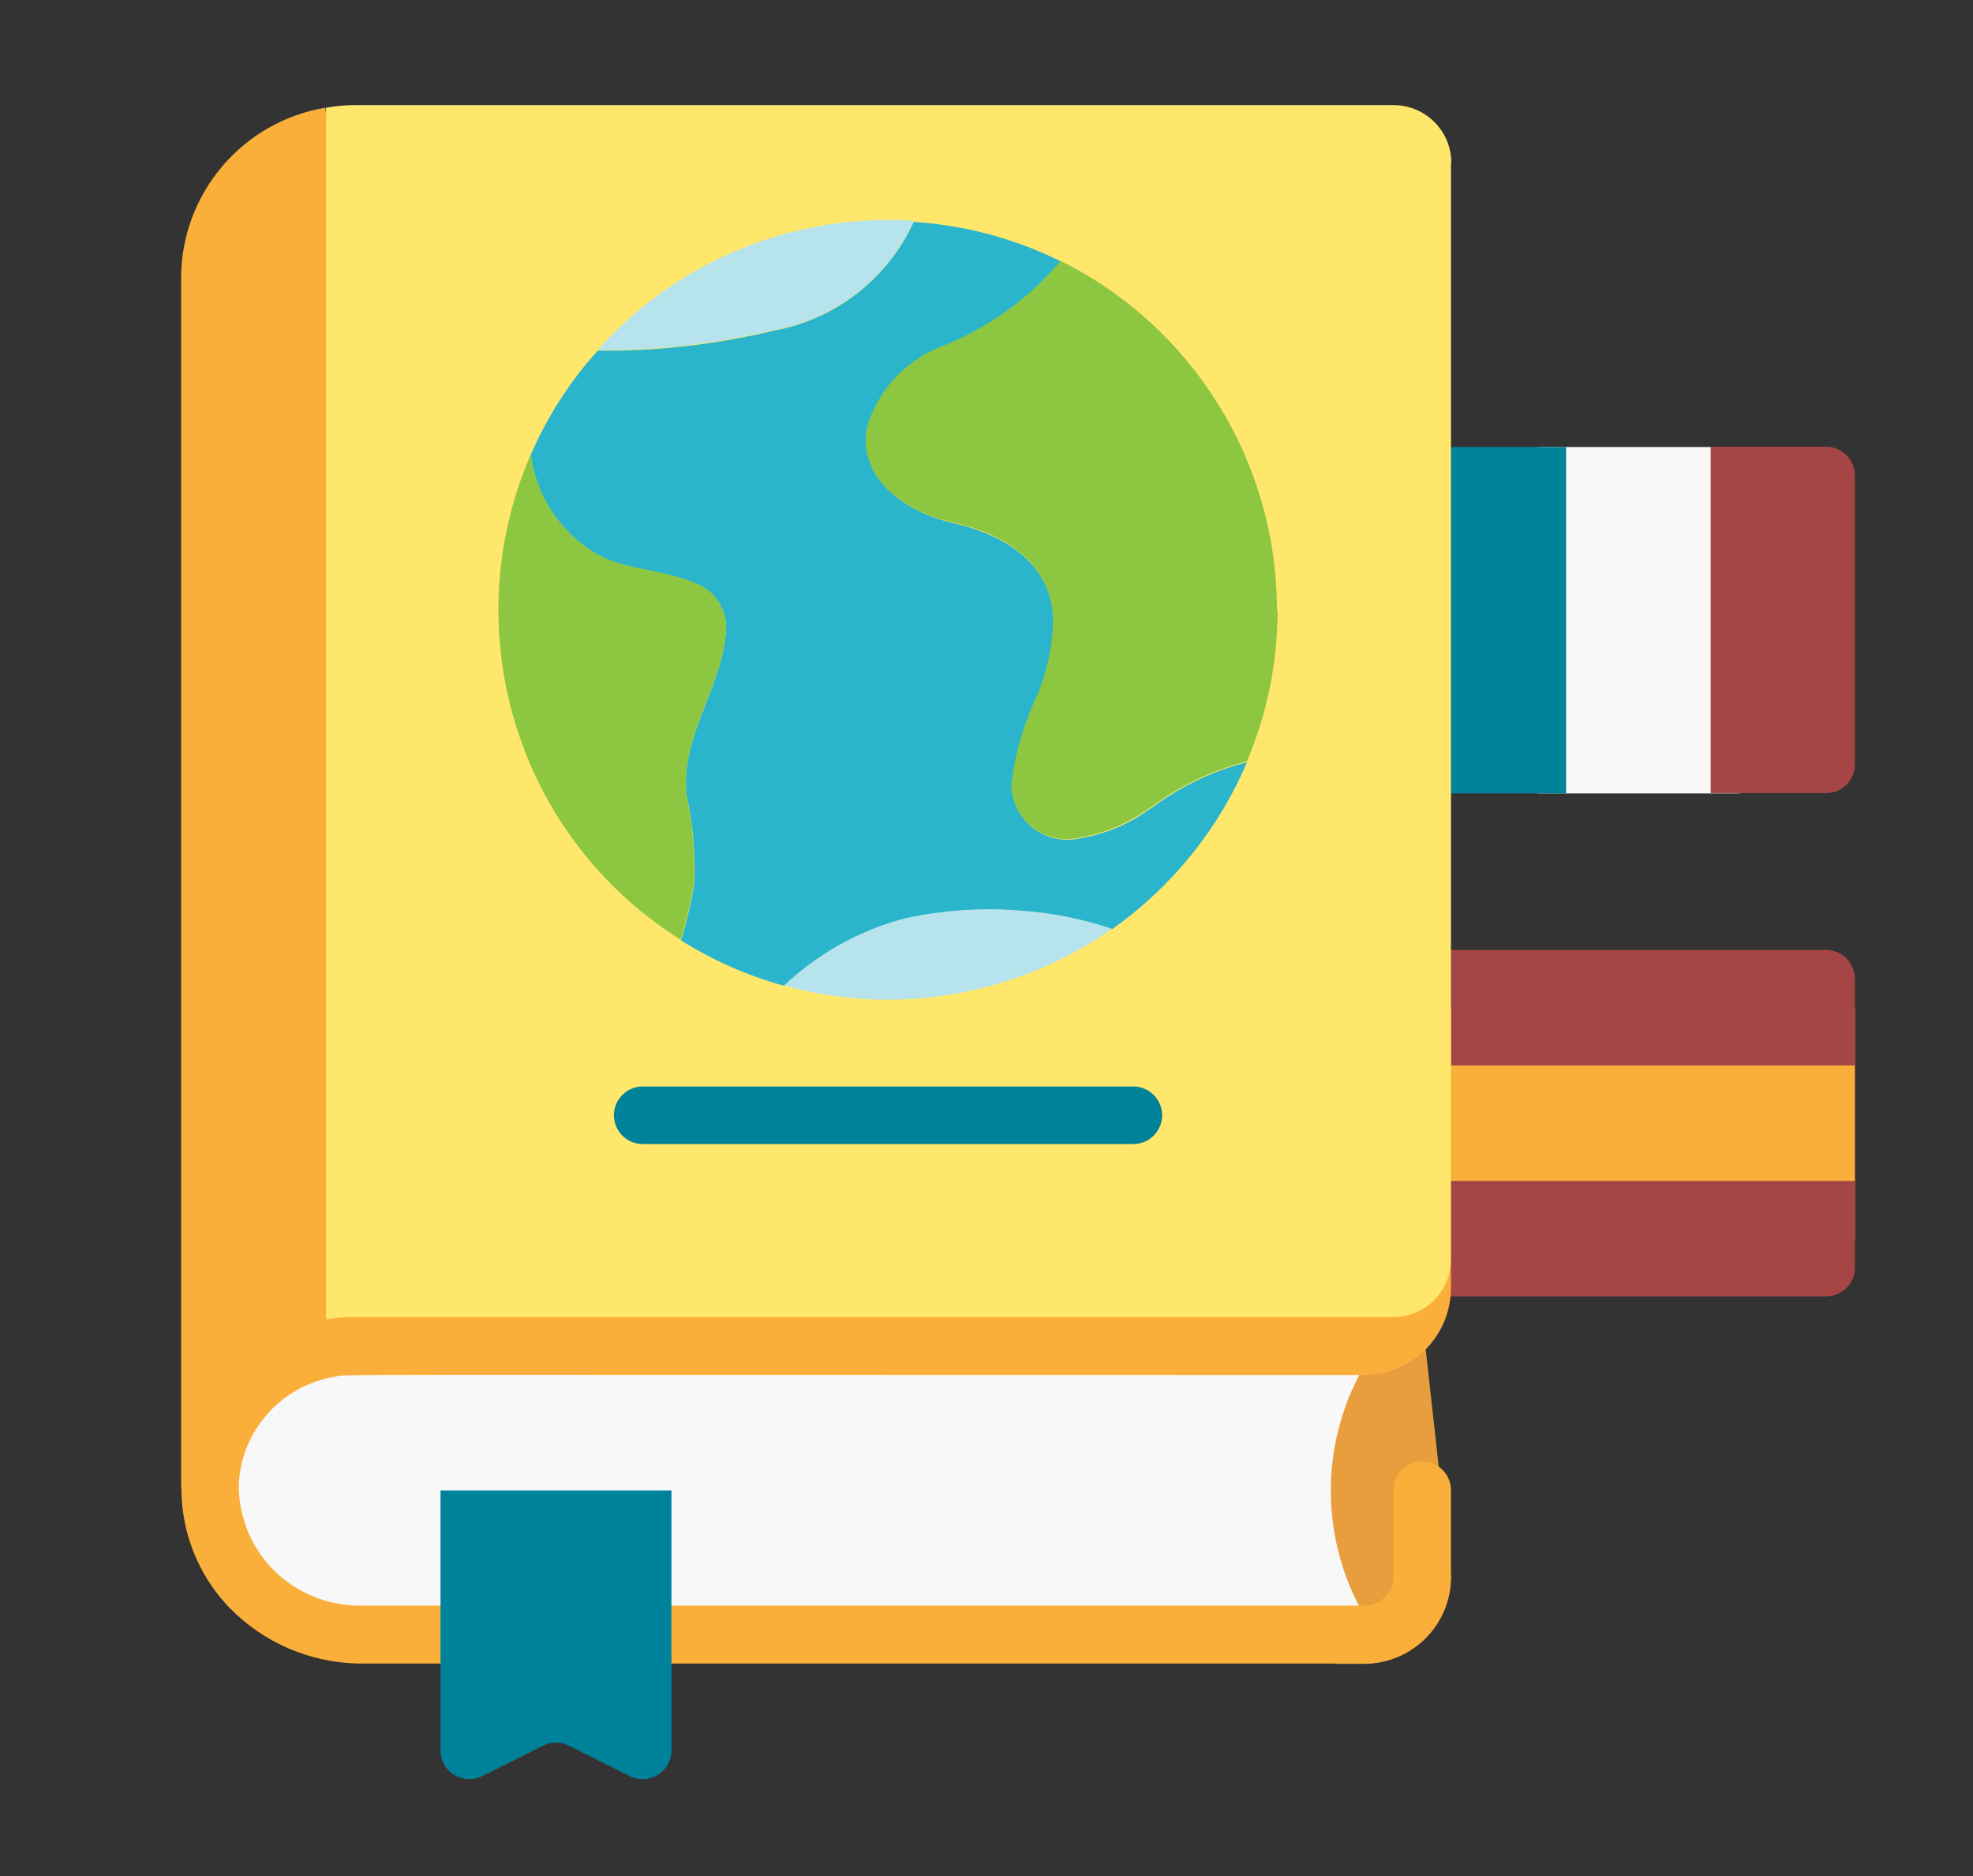
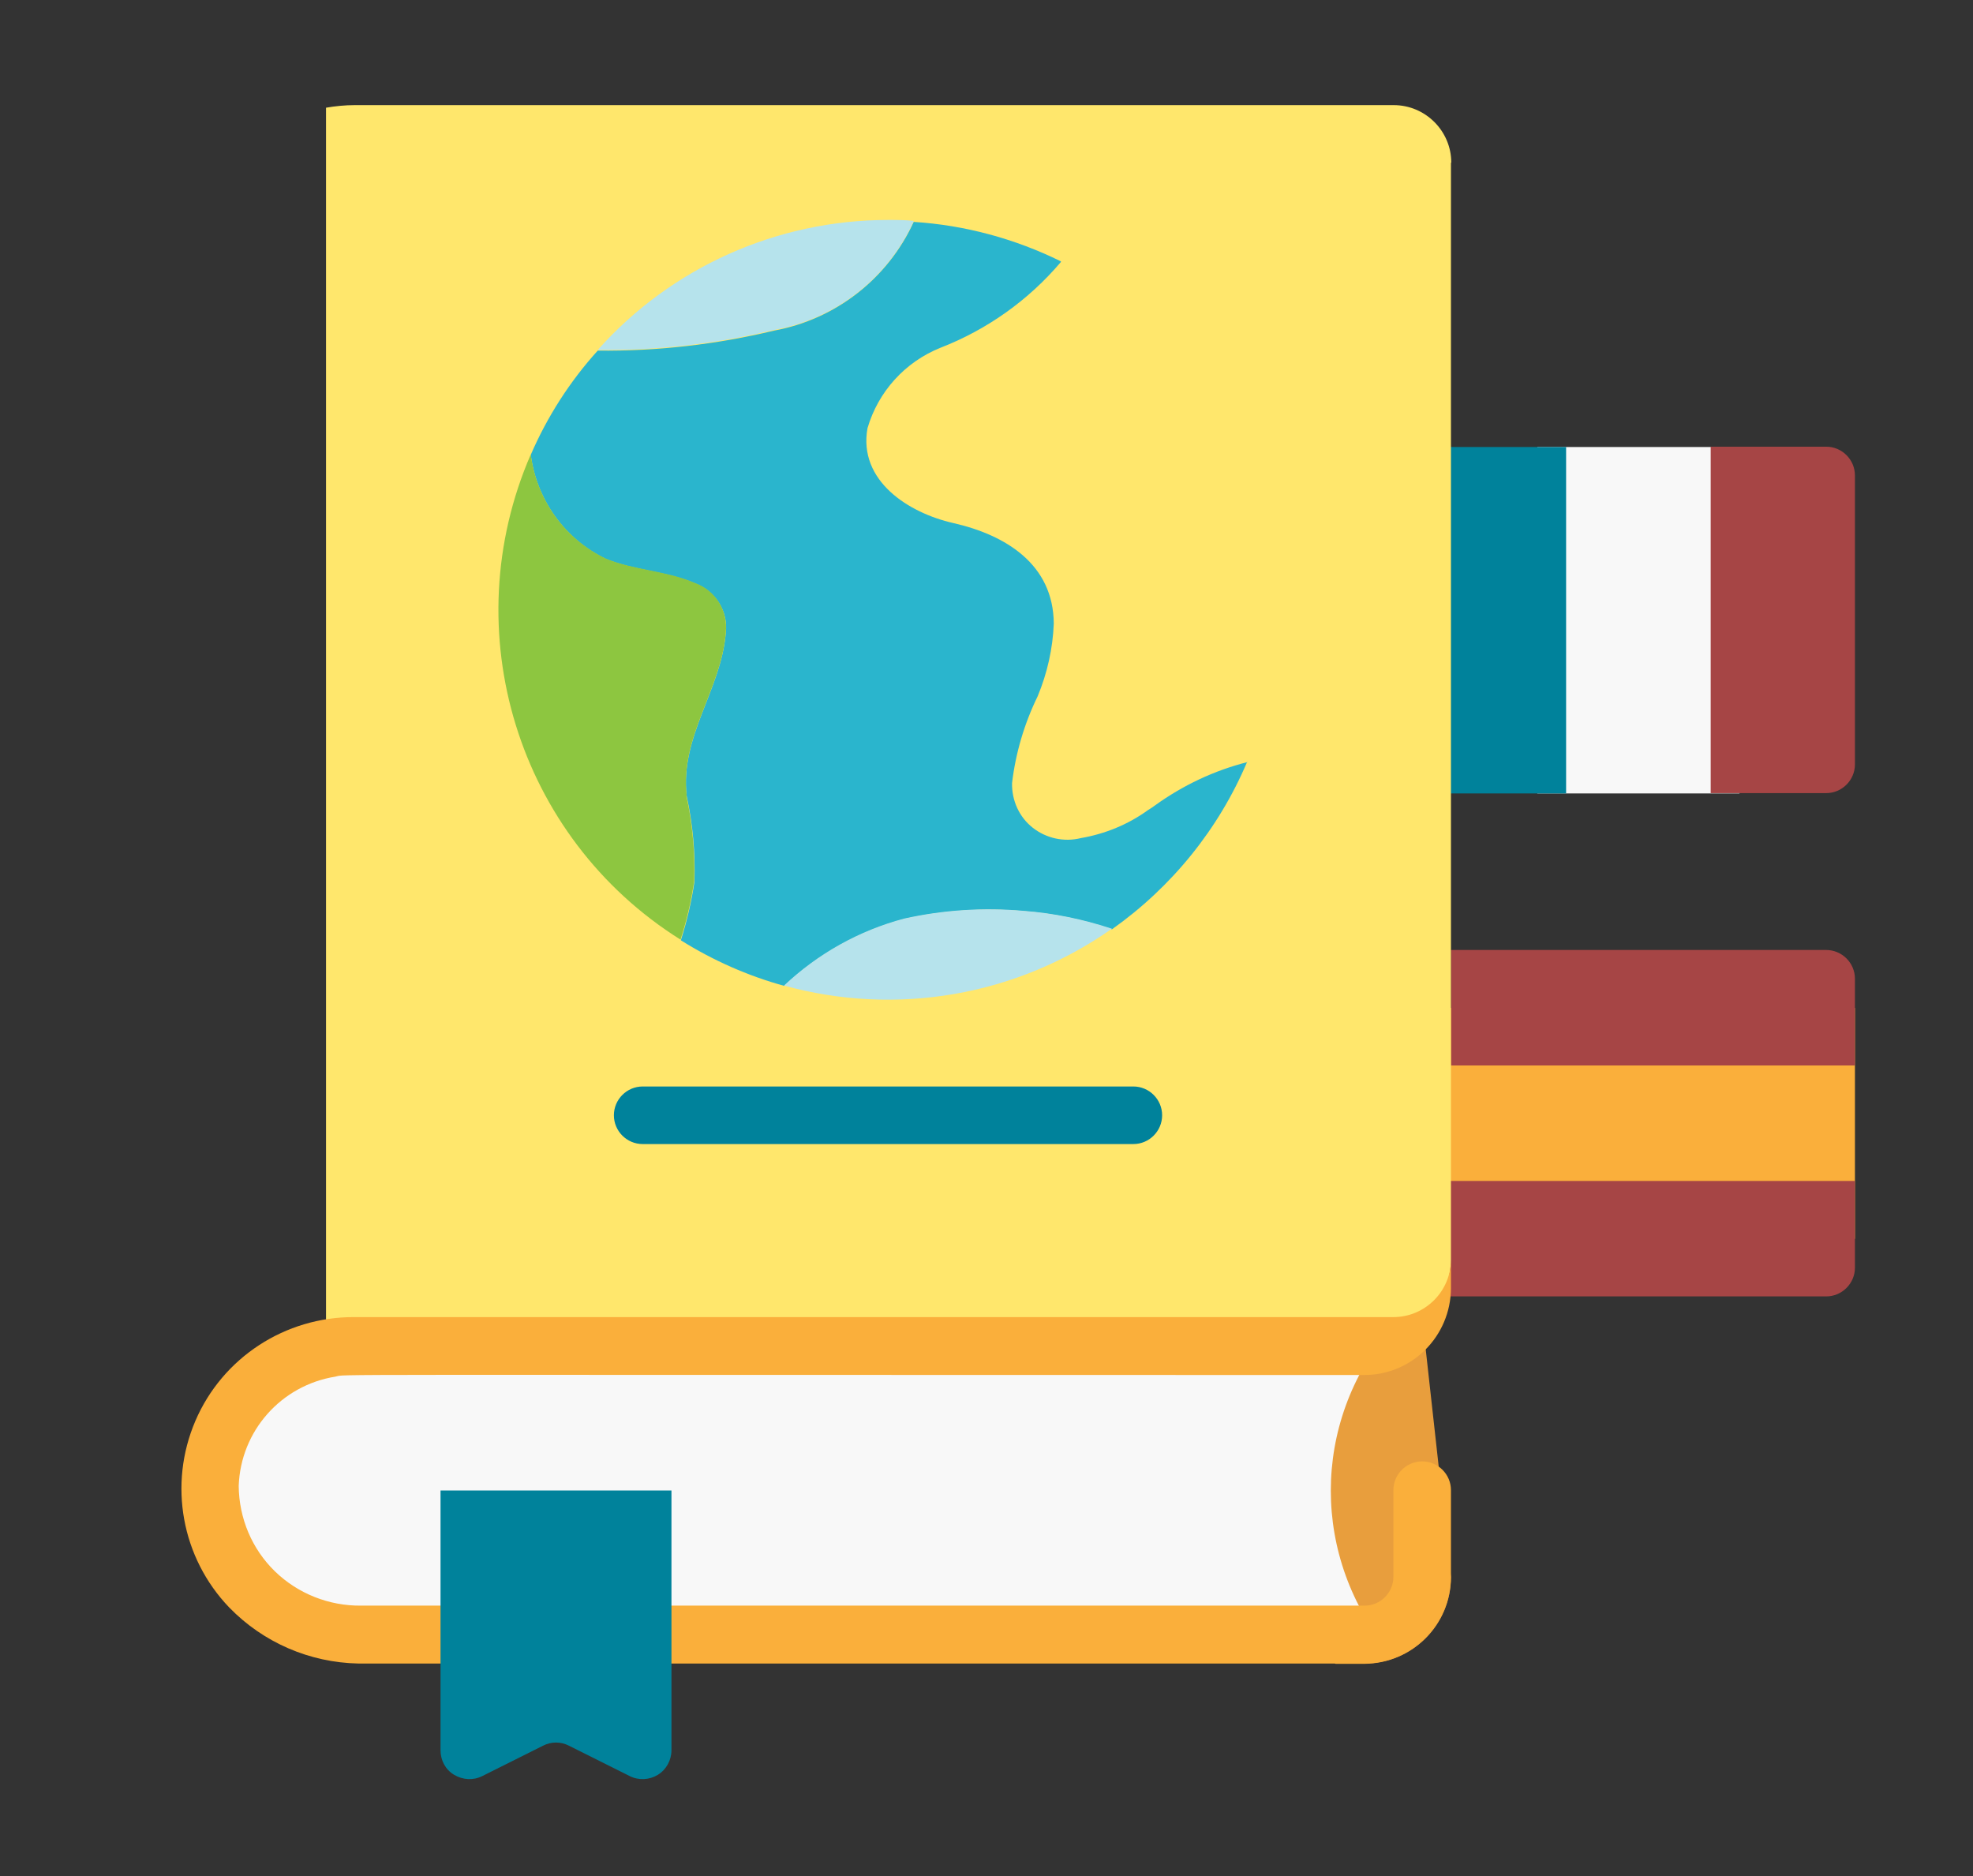
<svg xmlns="http://www.w3.org/2000/svg" id="Layer_1" viewBox="0 0 61 58">
  <rect x="0" y="0" width="61" height="58" fill="#333333" stroke="none" />
  <defs>
    <style>.cls-1{fill:#f8f8f8;}.cls-1,.cls-2,.cls-3,.cls-4,.cls-5,.cls-6,.cls-7,.cls-8,.cls-9{stroke-width:0px;}.cls-2{fill:#ffe76c;}.cls-3{fill:#2ab5cd;}.cls-4{fill:#8dc640;}.cls-5{fill:#00829b;}.cls-6{fill:#a64545;}.cls-7{fill:#e89e3d;}.cls-8{fill:#faaf3b;}.cls-9{fill:#b6e3ec;}</style>
  </defs>
  <path id="Shape" class="cls-7" d="M44,41l.86,7.76c0,1.48-1.2,2.67-2.68,2.68h-.89c-.14-.2-2.55-1.29-2.68-1.5-.29-.48-.53-.97-.74-1.49-.42-1.03,1.13-6.33,1.13-7.44h5Z" />
  <path id="Shape-2" class="cls-8" d="M57.35,31.16v7.14h-18.74c.29-1.21.65-2.41,1.11-3.57h1.96c1.08,0,1.96-1.61,1.96-3.57h13.71Z" />
  <path id="Shape-3" class="cls-6" d="M57.35,30.26v2.68h-12.49v-3.57h11.6c.49,0,.89.4.89.89Z" />
  <path id="Shape-4" class="cls-6" d="M57.35,36.51v2.68c0,.49-.4.89-.89.89h-16.95c0-1.23.26-2.45.78-3.57h17.07Z" />
  <path id="Rectangle-path" class="cls-1" d="M47.53,13.82h6.25v10.71h-6.25v-10.71Z" />
  <path id="Rectangle-path-2" class="cls-5" d="M43.07,13.82h5.35v10.71h-5.35v-10.71Z" />
  <path id="Shape-5" class="cls-6" d="M57.35,14.71v8.92c0,.49-.4.89-.89.89h-3.57v-10.71h3.57c.49,0,.89.4.89.89Z" />
-   <path id="Shape-6" class="cls-8" d="M10.06,3.33l3.57,37.48c-1.1.18-2.11.7-2.89,1.49-.97.96-5.14,2.3-5.14,3.78V8.6c0-2.61,1.89-4.84,4.46-5.27Z" />
  <path id="Shape-7" class="cls-2" d="M44.86,5.03v33.91c0,.98-.8,2.68-1.78,2.68l-32.12-.08c-.3,0-.59.03-.88.08h0V3.33c.29-.05.59-.08.89-.08h32.12c.98,0,1.78.8,1.78,1.78Z" />
  <path id="Shape-8" class="cls-1" d="M43,51.1c-33.19,0-31.35.03-31.91-.05-2.72-.1-4.9-2.19-5.01-4.78-.1-2.6,1.9-4.83,4.61-5.13,3.64,0-12.56-.07,32.3-.07-2.46,2.93-2.46,7.1,0,10.04h0Z" />
  <path id="Shape-9" class="cls-3" d="M38.56,23.55c-.88,2.08-2.33,3.87-4.18,5.18h0c-.88-.3-1.8-.49-2.72-.56-1.24-.11-2.49-.03-3.7.24-1.39.37-2.67,1.08-3.71,2.07-1.13-.31-2.21-.79-3.2-1.41h0c.19-.6.33-1.2.42-1.81.03-.89-.05-1.78-.24-2.65-.21-1.84,1.06-3.27,1.21-5.04.08-.66-.31-1.29-.94-1.53-.88-.38-1.89-.4-2.77-.76-1.27-.61-2.14-1.83-2.32-3.22.51-1.18,1.21-2.27,2.07-3.22,1.84.02,3.67-.19,5.46-.62,1.9-.35,3.51-1.61,4.31-3.36,1.58.1,3.13.52,4.55,1.22h0s0,.02,0,.02c-1,1.18-2.28,2.09-3.72,2.65-1.1.44-1.93,1.36-2.26,2.49-.29,1.63,1.28,2.62,2.65,2.93,1.63.37,3.1,1.28,3.11,3.11-.03.77-.2,1.53-.5,2.25-.41.84-.68,1.75-.79,2.68-.01.54.22,1.05.64,1.38.42.33.97.45,1.49.32.75-.13,1.46-.42,2.08-.87.07-.04.14-.09.21-.14.86-.62,1.83-1.08,2.86-1.34h0Z" />
  <path id="Shape-10" class="cls-4" d="M21.22,24.6c.19.87.27,1.76.24,2.65-.09.61-.23,1.21-.42,1.8h0c-5.04-3.16-7-9.54-4.63-15,.18,1.4,1.05,2.61,2.32,3.22.87.36,1.88.37,2.77.76.63.23,1.01.86.94,1.53-.15,1.78-1.42,3.2-1.21,5.04h0Z" />
  <path id="Shape-11" class="cls-9" d="M28.25,6.84c-.8,1.76-2.41,3.02-4.31,3.36-1.79.43-3.62.64-5.46.62,2.28-2.56,5.55-4.02,8.98-4.02.27,0,.53,0,.79.03Z" />
  <path id="Shape-12" class="cls-9" d="M34.38,28.71h0c-2.95,2.08-6.67,2.72-10.14,1.76,1.05-.99,2.32-1.7,3.71-2.07,1.21-.27,2.46-.35,3.7-.24.93.07,1.84.26,2.72.55h0Z" />
-   <path id="Shape-13" class="cls-4" d="M39.5,18.86c0,1.61-.32,3.2-.95,4.68-1.03.26-2,.72-2.86,1.34-.07.05-.14.1-.21.14-.62.44-1.33.74-2.08.87-.52.13-1.07.01-1.49-.32-.42-.33-.66-.85-.64-1.38.12-.93.39-1.83.79-2.68.3-.71.47-1.48.5-2.25,0-1.84-1.47-2.75-3.11-3.11-1.37-.3-2.94-1.29-2.65-2.93.33-1.13,1.16-2.05,2.26-2.49,1.44-.56,2.72-1.47,3.72-2.65h0v-.02c4.1,2.03,6.7,6.22,6.7,10.8h0Z" />
  <path id="Shape-14" class="cls-5" d="M35.04,35.37h-15.17c-.49,0-.89-.4-.89-.89s.4-.89.89-.89h15.17c.49,0,.89.4.89.89s-.4.89-.89.89Z" />
  <path id="Shape-15" class="cls-8" d="M10.37,42.56c.4-.08-1.71-.05,31.81-.05,1.48,0,2.67-1.2,2.68-2.68v-.89c0,.98-.8,1.78-1.78,1.78H10.95c-2.13-.01-4.07,1.25-4.91,3.21s-.43,4.23,1.05,5.77c1.05,1.08,2.48,1.7,3.99,1.73h31.1c1.48,0,2.67-1.2,2.68-2.68v-2.68c0-.49-.4-.89-.89-.89s-.89.4-.89.89v2.68c0,.49-.4.89-.89.89H11.16c-.99.01-1.95-.37-2.66-1.06s-1.11-1.64-1.12-2.64c.06-1.7,1.31-3.11,2.99-3.38h0ZM40.78,50.63c-.03-.06-.07-.12-.1-.18.03.06.06.12.1.18Z" />
  <path id="Shape-16" class="cls-5" d="M19.47,54.91l-1.88-.94c-.25-.13-.55-.13-.8,0l-1.88.94c-.28.14-.6.12-.87-.04s-.42-.45-.42-.76v-8.03h7.14v8.03c0,.31-.16.6-.42.76s-.59.18-.87.04Z" />
</svg>